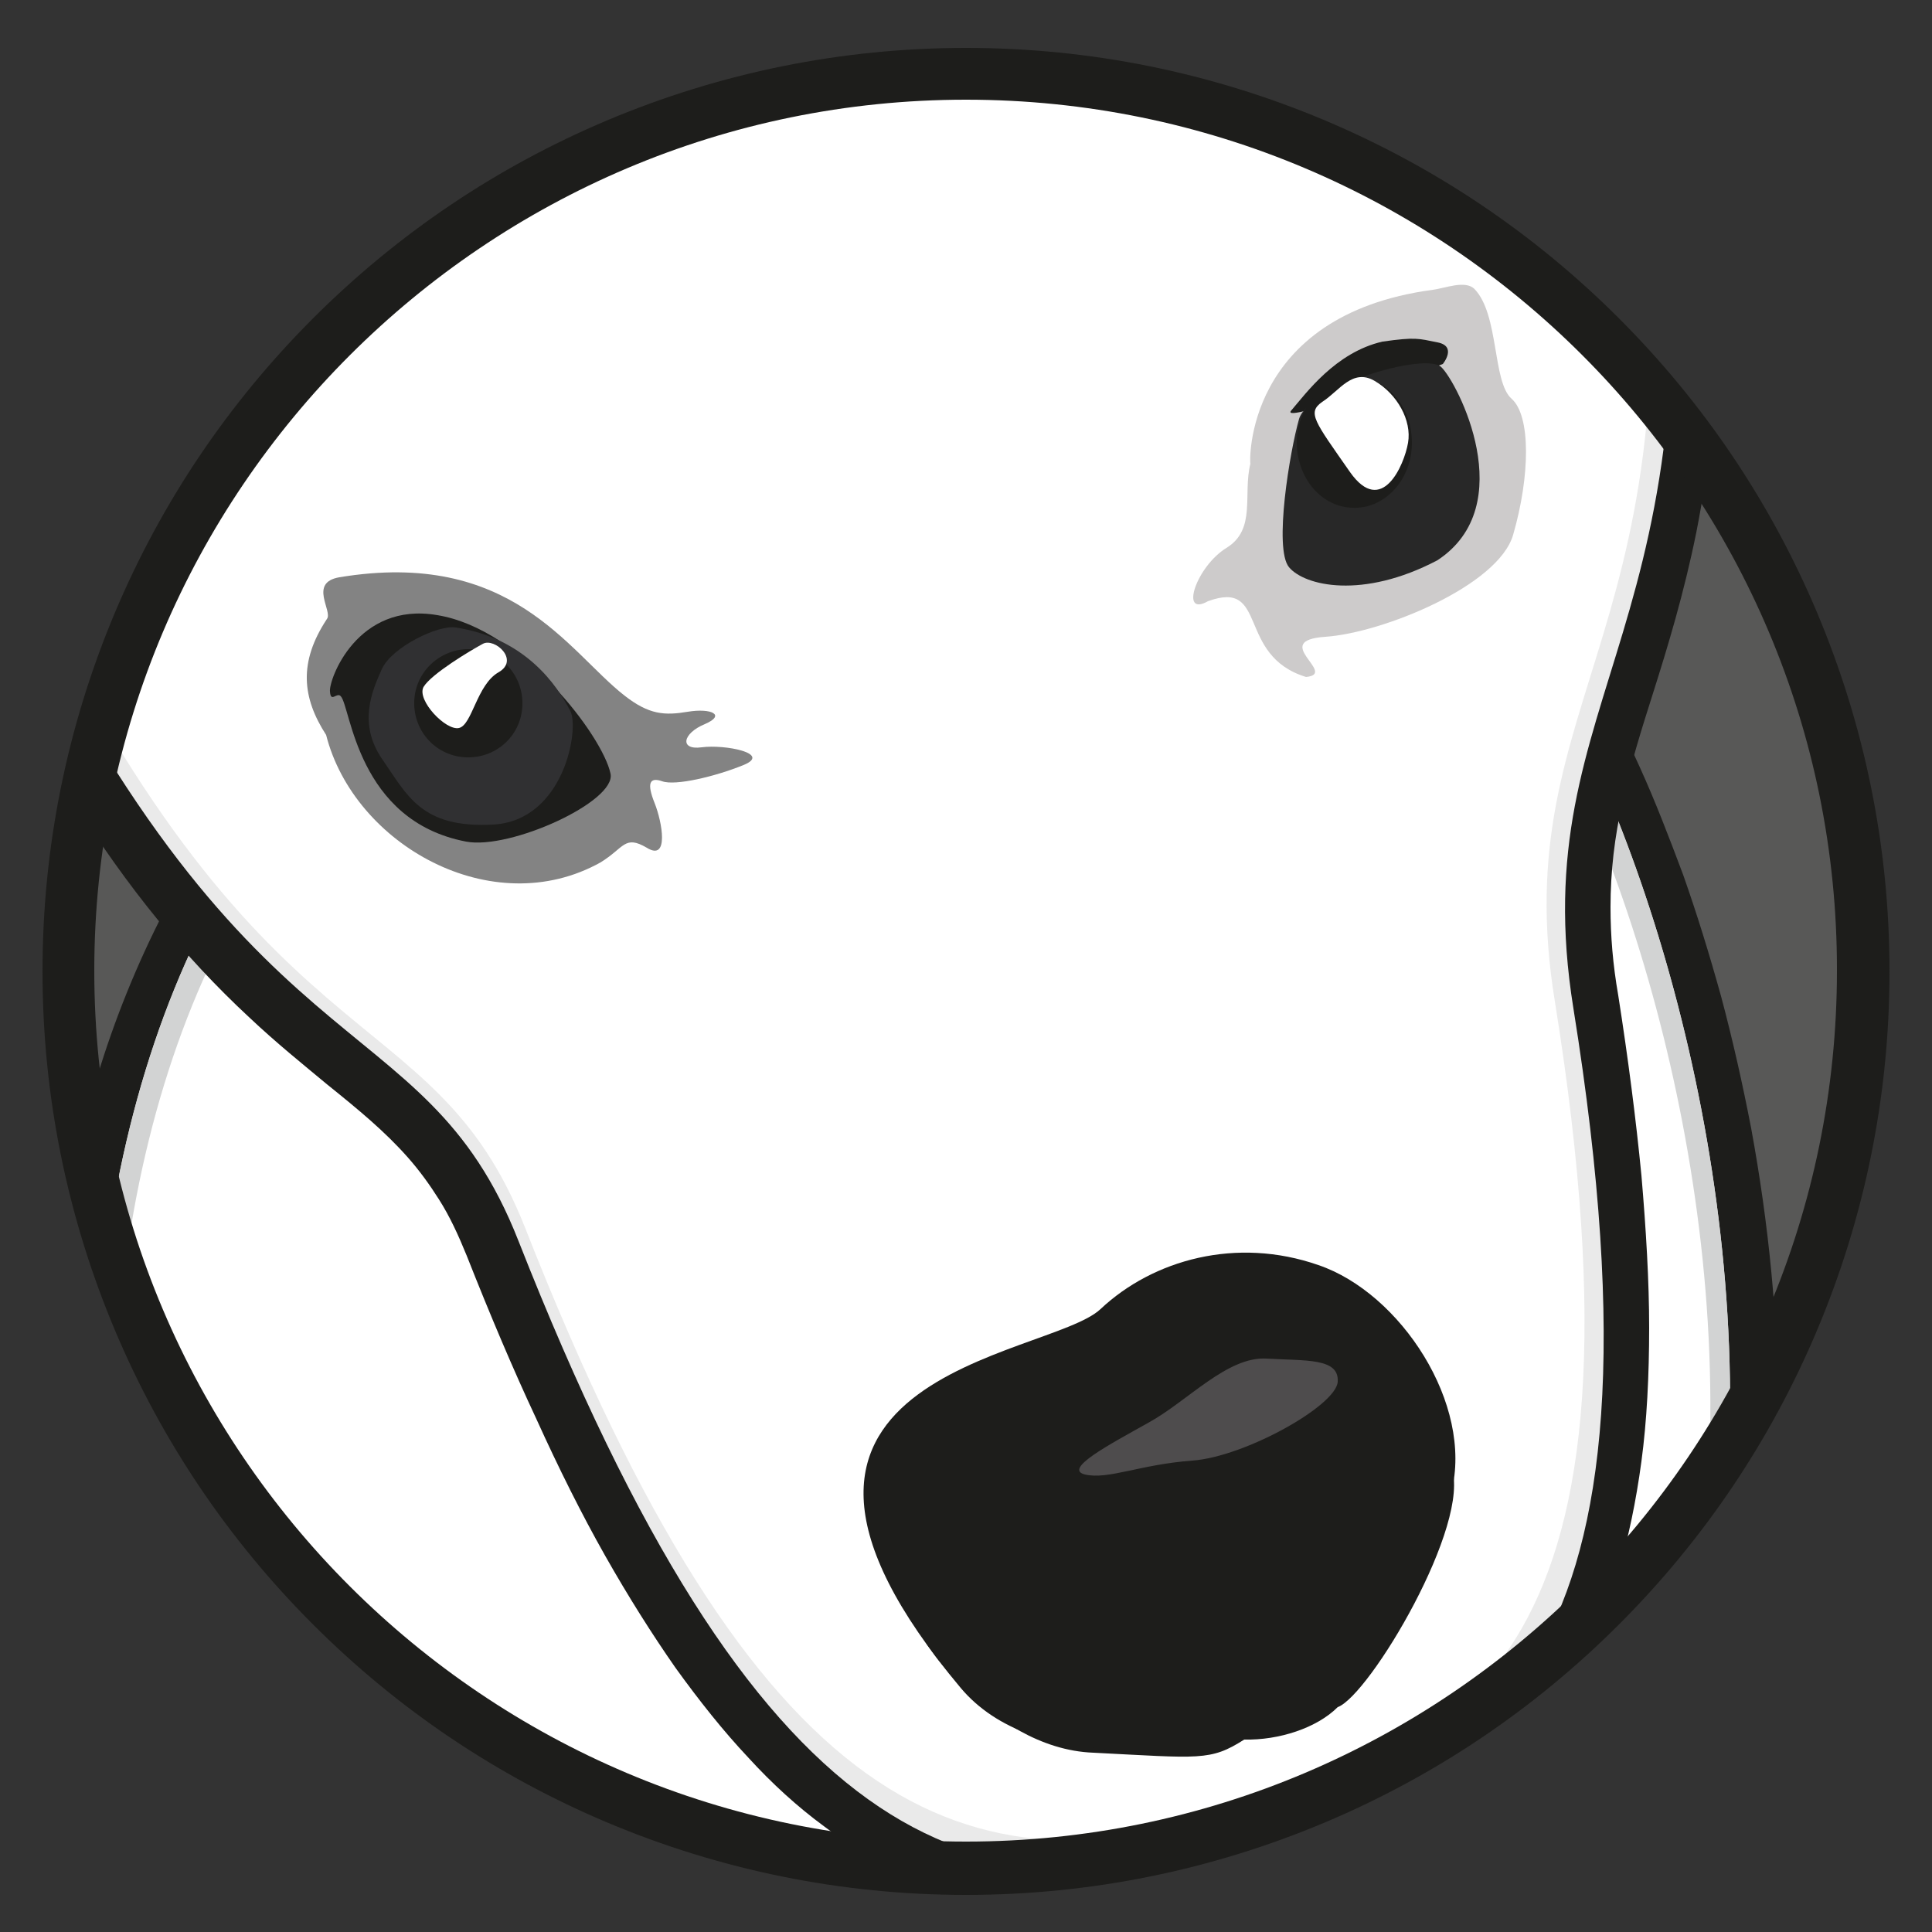
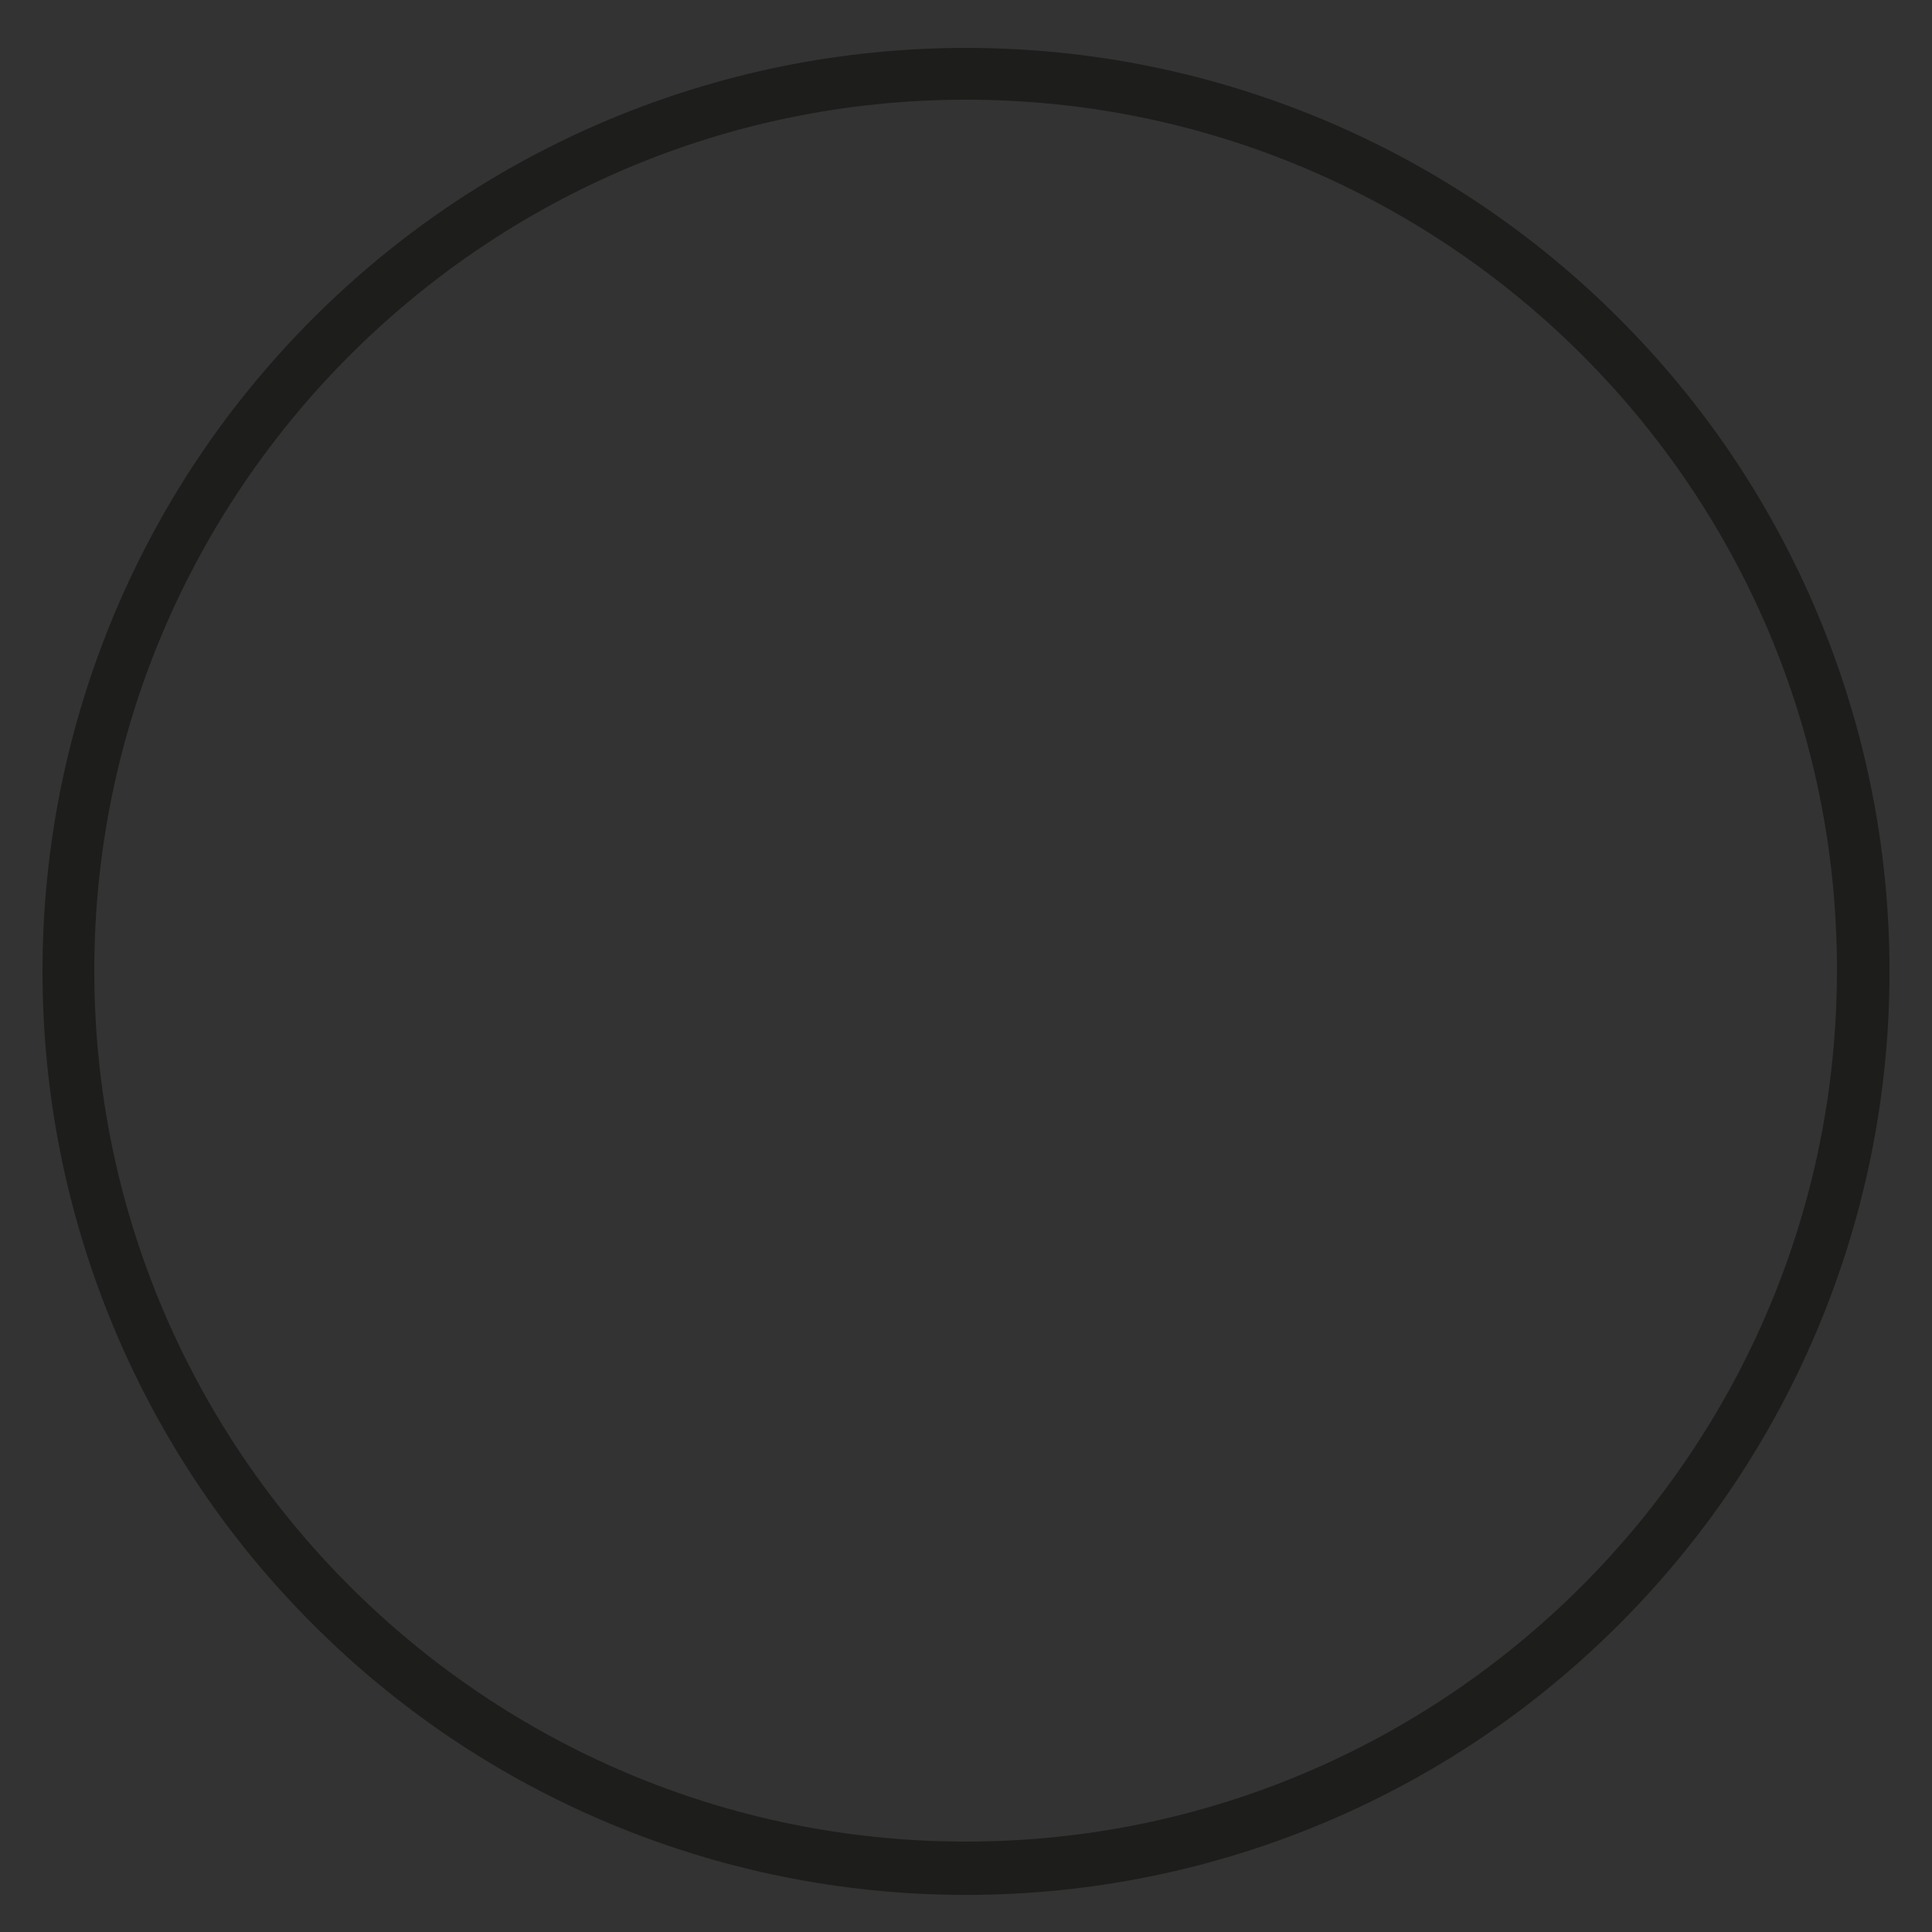
<svg xmlns="http://www.w3.org/2000/svg" xmlns:xlink="http://www.w3.org/1999/xlink" version="1.1" id="Livello_1" x="0px" y="0px" width="250px" height="250px" viewBox="0 0 250 250" style="enable-background:new 0 0 250 250;" xml:space="preserve">
  <rect x="0" y="0" width="250" height="250" fill="#333333" stroke="none" />
  <style type="text/css">
	.st0{clip-path:url(#SVGID_2_);fill:#585857;}
	.st1{clip-path:url(#SVGID_2_);}
	.st2{fill-rule:evenodd;clip-rule:evenodd;fill:#1D1D1B;}
	.st3{fill-rule:evenodd;clip-rule:evenodd;fill:#E1E1E0;}
	.st4{fill-rule:evenodd;clip-rule:evenodd;fill:#FFFFFF;}
	.st5{fill-rule:evenodd;clip-rule:evenodd;fill:#D2D3D3;}
	.st6{fill-rule:evenodd;clip-rule:evenodd;fill:#EAEAEA;}
	.st7{fill-rule:evenodd;clip-rule:evenodd;fill:#4E4C4D;}
	.st8{fill-rule:evenodd;clip-rule:evenodd;fill:#838383;}
	.st9{fill-rule:evenodd;clip-rule:evenodd;fill:#303032;}
	.st10{fill-rule:evenodd;clip-rule:evenodd;fill:#CDCBCB;}
	.st11{fill-rule:evenodd;clip-rule:evenodd;fill:#282828;}
	.st12{fill:#1D1D1B;}
</style>
  <g>
    <defs>
-       <path id="SVGID_1_" d="M243.7,125.6c0,65.5-53.1,118.7-118.7,118.7c-65.6,0-118.7-53.1-118.7-118.7C6.3,60.1,59.5,6.9,125,6.9    C190.5,6.9,243.7,60.1,243.7,125.6z" />
-     </defs>
+       </defs>
    <clipPath id="SVGID_2_">
      <use xlink:href="#SVGID_1_" style="overflow:visible;" />
    </clipPath>
    <path class="st0" d="M241.1,125.6c0,64.1-52,116.1-116.1,116.1c-64.1,0-116.1-52-116.1-116.1C8.9,61.5,60.9,9.5,125,9.5   C189.1,9.5,241.1,61.5,241.1,125.6z" />
    <g class="st1">
-       <path class="st2" d="M92.2,372.8c-1.9-1.4-3.7-3-5-4.3c-1-0.3-2-0.7-3-1.3c-0.7-0.5-1.5-1-2.2-1.8c-1-1-2.1-2.2-3.1-3.7    c-2.1-2.8-4-6-5-8.7c-1.2-2.9-2.1-5.9-2.6-9c-0.4-2.5-0.6-5.1-0.6-7.9c0-2.4,0.2-4.6,0.3-6.6c0.1-1.5,0.2-2.8,0.2-3.9    c0-0.6,0-1-0.1-1.2c-10.3-5.7-19.7-13.7-28.2-23.8c-7.9-9.4-14.8-20.6-20.4-33.1c-5.4-12-9.6-25-12.5-38.7    c-1.4-6.7-2.5-13.6-3.2-20.4c-0.7-6.8-1.1-13.7-1.1-20.5c0-8.4,0.6-16.7,1.7-24.7c1.1-8.2,2.8-16.1,5.1-23.6    c2.3-7.7,5.3-15,8.7-21.6c3.6-7,7.9-13.3,12.7-18.9c0.2-0.3,0.5-0.6,0.8-0.8c8.5-7.4,16-13.5,23-18.6c7.7-5.6,14.8-10,21.8-13.6    c3.6-1.9,7.3-3.5,10.9-4.9c3.7-1.4,7.4-2.6,11.1-3.5c3.7-0.9,7.6-1.6,11.4-2.1c3.8-0.5,7.8-0.7,11.7-0.7c9.4,0,19.3,1.3,30.2,4    c10.3,2.5,21.7,6.3,34.7,11.5c0.6,0.3,1.3,0.6,1.8,1c4.3,3.3,10.5,8.5,14.9,16.1c2.1,3.6,4.1,7.6,6,11.8c2,4.4,3.8,9.1,5.6,13.9    c1.8,5.1,3.4,10.3,4.9,15.7c1.5,5.6,2.8,11.4,3.9,17.1c2.3,12.5,3.5,24.9,3.5,36.8c0,10.8-1,21.3-2.9,31c-1,5.2-2.3,10.4-3.9,15.2    c-1.6,5.1-3.6,10.1-5.8,14.7c-9.9,20.8-27.2,37.4-48,48.6c-4.1,2.2-8.5,3.4-11.9,4.4c-1.4,0.4-2.7,0.8-3.8,1.1c0,0-0.1,0-0.1,0.1    c0.2,0.6,0.5,1.4,1.2,2.6l0.1,0.2c0.7,1.2,2.8,4.9,4.7,8.9c1.1,2.4,2.1,4.5,2.8,6.3c1,2.8,1.6,5,1.7,6.9c0,0.1,0,0.3,0,0.5v0    c0,0.2,0,0.4,0,0.7c1.1,4,1.7,7.2,1.7,9.8c0,2.5-0.5,4.5-1.4,6.3l0-0.1c-0.8,1.5-2,2.7-3.5,3.4c-1,1.5-2.4,2.8-4.1,3.7    c-1.9,1-4.2,1.5-7,1.5c-1.8,0-3.5-0.2-4.9-0.4c-0.1,0-0.1,0.1-0.2,0.1c-0.8,0.5-1.7,1-2.7,1.3c-1.4,0.5-3,0.7-4.6,0.7    c-1.6,0-3.1-0.2-4.6-0.7c-2-0.6-3.6-1.6-5-3c-0.3-0.2-1.3-0.8-1.9-1.1c-0.1-0.1-0.3-0.1-0.4-0.2c0,0.7,0.1,1.4,0.1,2.1    c0,2.3-0.2,4.4-0.7,6.4c-0.6,2.5-1.6,4.7-3,6.6c0,0,0,0,0,0c-0.4,0.6-0.9,1.1-1.5,1.5c-0.3,1.9-0.7,3.6-1.3,5.1    c-0.7,1.8-1.6,3.4-2.8,4.7c-1.7,1.8-3.8,3-6,3.4l0.1,0c-0.5,0.1-0.9,0.1-1.4,0.1c-0.6,0.4-1.2,0.7-1.8,1c-1.2,0.5-2.5,0.8-3.9,0.8    C99.6,377.2,96.3,375.8,92.2,372.8 M98,353.4L98,353.4L98,353.4 M104.5,350.3L104.5,350.3L104.5,350.3 M119.8,346.6    C119.8,346.7,119.8,346.7,119.8,346.6C119.8,346.7,119.8,346.7,119.8,346.6L119.8,346.6 M127.6,347C127.6,347,127.6,347,127.6,347    L127.6,347 M129.4,333.8C129.4,333.8,129.4,333.8,129.4,333.8L129.4,333.8 M154.2,321.9C154.2,321.9,154.3,321.9,154.2,321.9    C154.3,321.9,154.2,321.9,154.2,321.9C154.2,321.9,154.2,321.9,154.2,321.9 M154.2,321.9L154.2,321.9L154.2,321.9 M158.9,315.9    C158.9,315.9,158.9,315.9,158.9,315.9C158.9,315.9,158.9,315.9,158.9,315.9" />
      <path class="st3" d="M167.8,286.1c-8.3,4.5-18.7,4.2-20.3,9.2c-0.9,2.7-0.3,5.9,2.1,10.3c0.9,1.7,8.2,14.4,8.5,19.5    c0,0.6-4.6-6-4.6-5.4c0.1,1.9,4.7,7,4.3,6.6c-1.5-1.5,0.2,0.6,0.3,1c1.4,5,2.1,9.3,1.1,11.1c-0.6,1.1-9.6-12.1-8.8-11    c0.2,0.2-0.6,0.9-0.5,1.1c15.1,18.7-1,14-5.6,13.8c-1.6-0.1-6.6-12.1-7.4-11.8c-0.8,0.4,6.5,11.7,5.1,13.1    c-0.5,1.2-5.2,1.9-7.4-0.3c-3.7-3.8-13.4-4-12.2-17.5c-2.2-22.9-7.4-26.3-10.5-24.1c-3.1,2.2-8.1,4.4-10.6,3.9c-1-0.2-1.4,3,2.9,5    c2.3,1.1,7.2,5.4,6.2,9.5c-1.2,5.1,4,10.5,5.3,14.7c1.8,5.8,4.7,17.9,0.5,23.4c-0.9,1.1-3.6-9.6-3.4-8.3    c1.9,13.3-0.7,19.8-3.4,20.2c-2.1,0.3-5.5-10.8-7.2-14.9c-0.5-1.3-1.2-0.3-1.1-0.2c12.3,28.1-4.7,13.9-9.1,9.2    c-1.9-2.1-1.1-7.3-1.3-9.3c-0.3-2.5-0.5,2-0.7,7.3c-0.1,3.9-6.7-4.6-8.9-10c-6.8-16.5,2.5-28.3-6.2-33.1    C10.4,283.2-9.3,156.8,39,100.4C90.8,55,122.1,46.3,189.2,73.2C214.9,92.7,261.8,235.4,167.8,286.1L167.8,286.1z" />
      <path class="st4" d="M166.6,284.4c-8.1,4.4-18.3,4.1-19.8,8.9c-0.9,2.6-0.3,5.8,2,10c0.9,1.6,8,14.1,8.3,19.1    c0,0.6-4.5-5.8-4.4-5.3c0.1,1.8,4.6,6.8,4.2,6.5c-1.5-1.5,0.2,0.6,0.3,0.9c1.4,4.8,2.1,9.1,1.1,10.9c-0.6,1-9.4-11.8-8.6-10.7    c0.2,0.2-0.6,0.8-0.5,1c14.8,18.3-1,13.7-5.4,13.5c-1.6-0.1-6.5-11.9-7.3-11.5c-0.8,0.4,6.3,11.4,5,12.8c-0.5,1.2-5.1,1.8-7.2-0.3    c-3.6-3.7-13.1-3.9-11.9-17c-2.2-22.4-7.2-25.7-10.3-23.5c-3,2.1-7.9,4.3-10.4,3.8c-1-0.2-1.3,2.9,2.9,4.8c2.3,1.1,7,5.3,6.1,9.2    c-1.2,5,3.9,10.3,5.2,14.4c1.7,5.7,4.6,17.4,0.5,22.8c-0.9,1.1-3.5-9.4-3.3-8.1c1.8,13-0.6,19.3-3.3,19.8c-2,0.3-5.4-10.5-7-14.6    c-0.5-1.3-1.1-0.3-1.1-0.2c12,27.4-4.6,13.6-8.9,8.9c-1.9-2-1-7.1-1.2-9.1c-0.3-2.4-0.5,2-0.6,7.1c-0.1,3.8-6.5-4.5-8.7-9.8    c-6.6-16.1,2.5-27.6-6-32.3C13,281.5-6.2,158.2,40.9,103.2C91.5,58.8,122,50.3,187.5,76.6C212.6,95.6,258.3,234.9,166.6,284.4    L166.6,284.4z" />
      <path class="st2" d="M166.6,284.4c-8.1,4.4-18.3,4.1-19.8,8.9c-0.9,2.6-0.3,5.8,2,10c0.9,1.6,8,14.1,8.3,19.1    c0,0.6-4.5-5.8-4.4-5.3c0.1,1.8,4.6,6.8,4.2,6.5c-1.5-1.5,0.2,0.6,0.3,0.9c1.4,4.8,2.1,9.1,1.1,10.9c-0.6,1-9.4-11.8-8.6-10.7    c0.2,0.2-0.6,0.8-0.5,1c14.8,18.3-1,13.7-5.4,13.5c-1.6-0.1-6.5-11.9-7.3-11.5c-0.8,0.4,6.3,11.4,5,12.8c-0.5,1.2-5.1,1.8-7.2-0.3    c-3.6-3.7-13.1-3.9-11.9-17c-2.2-22.4-7.2-25.7-10.3-23.5c-3,2.1-7.9,4.3-10.4,3.8c-1-0.2-1.3,2.9,2.9,4.8c2.3,1.1,7,5.3,6.1,9.2    c-1.2,5,3.9,10.3,5.2,14.4c1.7,5.7,4.6,17.4,0.5,22.8c-0.9,1.1-3.5-9.4-3.3-8.1c1.8,13-0.6,19.3-3.3,19.8c-2,0.3-5.4-10.5-7-14.6    c-0.5-1.3-1.1-0.3-1.1-0.2c12,27.4-4.6,13.6-8.9,8.9c-1.9-2-1-7.1-1.2-9.1c-0.3-2.4-0.5,2-0.6,7.1c-0.1,3.8-6.5-4.5-8.7-9.8    c-6.6-16.1,2.5-27.6-6-32.3C13,281.5-6.2,158.2,40.9,103.2C91.5,58.8,122,50.3,187.5,76.6C212.6,95.6,258.3,234.9,166.6,284.4    L166.6,284.4z" />
-       <path class="st5" d="M167.8,286.1c-8.3,4.5-18.7,4.2-20.3,9.2c-0.9,2.7-0.3,5.9,2.1,10.3c0.9,1.7,8.2,14.4,8.5,19.5    c0,0.6-4.6-6-4.6-5.4c0.1,1.9,4.7,7,4.3,6.6c-1.5-1.5,0.2,0.6,0.3,1c1.4,5,2.1,9.3,1.1,11.1c-0.6,1.1-9.6-12.1-8.8-11    c0.2,0.2-0.6,0.9-0.5,1.1c15.1,18.7-1,14-5.6,13.8c-1.6-0.1-6.6-12.1-7.4-11.8c-0.8,0.4,6.5,11.7,5.1,13.1    c-0.5,1.2-5.2,1.9-7.4-0.3c-3.7-3.8-13.4-4-12.2-17.5c-2.2-22.9-7.4-26.3-10.5-24.1c-3.1,2.2-8.1,4.4-10.6,3.9c-1-0.2-1.4,3,2.9,5    c2.3,1.1,7.2,5.4,6.2,9.5c-1.2,5.1,4,10.5,5.3,14.7c1.8,5.8,4.7,17.9,0.5,23.4c-0.9,1.1-3.6-9.6-3.4-8.3    c1.9,13.3-0.7,19.8-3.4,20.2c-2.1,0.3-5.5-10.8-7.2-14.9c-0.5-1.3-1.2-0.3-1.1-0.2c12.3,28.1-4.7,13.9-9.1,9.2    c-1.9-2.1-1.1-7.3-1.3-9.3c-0.3-2.5-0.5,2-0.7,7.3c-0.1,3.9-6.7-4.6-8.9-10c-6.8-16.5,2.5-28.3-6.2-33.1    C10.4,283.2-9.3,156.8,39,100.4C90.8,55,122.1,46.3,189.2,73.2C214.9,92.7,261.8,235.4,167.8,286.1L167.8,286.1z" />
      <path class="st4" d="M166.6,284.4c-8.1,4.4-18.3,4.1-19.8,8.9c-0.9,2.6-0.3,5.8,2,10c0.9,1.6,8,14.1,8.3,19.1    c0,0.6-4.5-5.8-4.4-5.3c0.1,1.8,4.6,6.8,4.2,6.5c-1.5-1.5,0.2,0.6,0.3,0.9c1.4,4.8,2.1,9.1,1.1,10.9c-0.6,1-9.4-11.8-8.6-10.7    c0.2,0.2-0.6,0.8-0.5,1c14.8,18.3-1,13.7-5.4,13.5c-1.6-0.1-6.5-11.9-7.3-11.5c-0.8,0.4,6.3,11.4,5,12.8c-0.5,1.2-5.1,1.8-7.2-0.3    c-3.6-3.7-13.1-3.9-11.9-17c-2.2-22.4-7.2-25.7-10.3-23.5c-3,2.1-7.9,4.3-10.4,3.8c-1-0.2-1.3,2.9,2.9,4.8c2.3,1.1,7,5.3,6.1,9.2    c-1.2,5,3.9,10.3,5.2,14.4c1.7,5.7,4.6,17.4,0.5,22.8c-0.9,1.1-3.5-9.4-3.3-8.1c1.8,13-0.6,19.3-3.3,19.8c-2,0.3-5.4-10.5-7-14.6    c-0.5-1.3-1.1-0.3-1.1-0.2c12,27.4-4.6,13.6-8.9,8.9c-1.9-2-1-7.1-1.2-9.1c-0.3-2.4-0.5,2-0.6,7.1c-0.1,3.8-6.5-4.5-8.7-9.8    c-6.6-16.1,2.5-27.6-6-32.3C13,281.5-6.2,158.2,40.9,103.2C91.5,58.8,122,50.3,187.5,76.6C212.6,95.6,258.3,234.9,166.6,284.4    L166.6,284.4z" />
      <path class="st2" d="M128,246.1c-3.8-0.8-7.4-2-11-3.6c-3.6-1.6-7.1-3.7-10.4-6.2c-3.4-2.5-6.7-5.5-9.8-8.9    c-3.2-3.4-6.3-7.3-9.4-11.6c-3-4.3-6.1-9.2-9.1-14.5c-3-5.3-6-11.3-8.9-17.7c-3-6.4-6-13.5-9-21.1c-1.1-2.7-2.2-5.1-3.6-7.3    c-1.2-1.9-2.5-3.7-4-5.4c-3-3.4-6.4-6.2-10.5-9.5c-3-2.5-6.5-5.3-10.1-8.7c-4.2-3.9-8.1-8.1-11.8-12.6c-7.6-9.3-14.8-20.8-22-34.8    c-0.1,0.2-0.2,0.3-0.3,0.5c-2.4,4.1-5.2,8.8-8.4,12.7c-2.1,2.4-4.1,4.2-6.3,5.6c-2.9,1.8-6,2.8-9.2,2.8c-2.8,0-5.6-0.7-8.3-2.2    c-2.4-1.3-4.7-3.2-7-5.7c-4.3-4.7-8.4-11.6-12.8-21.1c-1.3-3-2-6-2-9c0-3,0.7-6,2-9.1c1-2.4,2.4-4.6,3.6-6.7    c1.6-2.7,3.2-5.3,4.1-8.1c1.5-5.5,3.4-10.8,5.6-15.6c2.2-4.7,4.7-9.1,7.6-13.2C-27.5,7.4-21.1,1-13.7-4c6.4-4.4,13.4-7.8,20.9-10    c3.3-1,6.7-1.7,10.1-2.2c3.2-0.5,6.3-0.7,9.3-0.7c5.4,0,10.3,0.7,14.2,2.2c1.4,0.5,2.6,1.1,3.8,1.7c3.9-2.2,8.5-4.5,13.8-6.7    c7.3-3,15.7-6,24.4-8.5c8.6-2.5,17.4-4.6,25.5-6c8.7-1.5,16.3-2.3,22.6-2.3c0.4,0,0.8,0,1.1,0c0.9-2.3,2.2-4.5,3.9-6.6    c1.6-2,3.4-3.9,5.6-5.6c2-1.6,4.3-3.2,6.8-4.6c2.4-1.4,5-2.6,7.8-3.7c2.7-1.1,5.6-2,8.6-2.7c6.1-1.5,12.4-2.3,18.8-2.3    c5.6,0,11.1,0.6,16.4,1.8c5.7,1.3,11,3.3,15.9,5.9c5.3,2.8,10.1,6.4,14.2,10.7c4.1,4.3,7.6,9.2,10.4,14.7c0.8,0.7,2.3,1.8,3.5,2.7    c3.4,2.6,7.7,5.8,11.3,9.2c2.2,2.1,3.9,4,5.2,5.8c0.9,1.2,1.6,2.4,2.1,3.6c0.7,1.7,1,3.3,1,5c0,0.2,0,0.5,0,0.7v0    c-0.8,13.9-2.6,24-5.5,30.8c-0.8,1.8-1.6,3.4-2.6,4.8c-1,1.5-2.2,2.9-3.5,3.9c-1.4,1.2-2.9,2.1-4.6,2.7c-1.6,0.6-3.3,0.9-5.1,0.9    c-2.5,0-5.1-0.6-7.8-1.9c-2-0.9-3.9-2.2-6.1-3.8c-2.2-1.7-4.3-3.6-6.4-5.6c0.2,3.6,0.3,7.1,0.3,10.5c0,10-0.9,19.4-2.7,28.5    c-1.6,7.9-3.7,14.8-5.6,20.8c-1.5,4.7-2.9,9.2-3.9,13.8c-1.1,4.9-1.6,9.3-1.6,13.9c0,3.7,0.3,7.4,1,11.4c1.3,8.3,2.3,16.1,3,23.3    c0.6,7,1,13.7,1,19.7c0,6.2-0.3,12.1-1,17.3c-0.7,5.2-1.7,10-3,14.3c-1.3,4.2-2.9,8.2-4.9,11.7c-1.9,3.4-4.1,6.5-6.6,9.2    c-4.4,4.8-9.7,8.7-16.4,11.9c-5.6,2.8-11.4,4.7-17.4,6.6c-9.3,3-17.6,4.4-25.2,4.4C135.4,247.3,131.6,246.9,128,246.1 M3.2,77.1    L3.2,77.1L3.2,77.1 M211.7,20.1L211.7,20.1L211.7,20.1 M240.9-27.8C240.9-27.8,240.9-27.8,240.9-27.8    C240.9-27.8,240.9-27.8,240.9-27.8" />
      <path class="st6" d="M214.4,11.5c9-2.9,39.5,58,43.8-15.4c0.4-7.1-21.1-20.1-22.2-22.3c-23.2-48.5-96.8-30.4-97.5-4    c-20.8-3.5-75.7,11.1-96,25.6c-3.2-11.2-66.3-12.9-83.2,49.8C-44.3,56.3-53.9,62.3-49,73c26.4,57.9,38.2-3.4,47.8-3.3    c33.3,71.5,55.7,58.8,68.3,90.9c30.6,77.8,58,89.1,95.9,77c28.3-9,54.7-19.3,40.6-107.1C196.9,89,223.8,81.8,214.4,11.5    L214.4,11.5z" />
      <path class="st4" d="M211.7,13.4c8.8-2.8,38.6,56.6,42.7-15c0.4-6.9-20.6-19.6-21.6-21.8c-22.7-47.3-94.5-29.7-95.1-3.9    c-20.3-3.4-73.9,10.9-93.7,24.9C40.8-13.3-20.7-15-37.2,46.3c-3.5,10.9-12.8,16.8-8.1,27.2c25.8,56.5,37.3-3.4,46.6-3.2    C33.9,140.1,55.7,127.7,68,159c29.8,75.9,56.6,87,93.6,75.1c27.6-8.8,53.4-18.8,39.6-104.5C194.6,89.1,221,82.1,211.7,13.4    L211.7,13.4z" />
      <path class="st2" d="M170.4,194.8c0.8-1.4,2.1-4.3-0.8-3c-3,1.4-6.4,4-5.4,9.4c0.9,5.3,3,3.2,5.9,5.3c2.9,2.1,2.2,5.2,0.3,7.7    c-1.9,2.5-6.4,6.3-8.9,6.3c-2.6-0.1-6.8-14.6-7.8-15.9c-1.1-1.3,4.3,14.8,3.5,16.6c-0.8,1.8-15.3,1.9-17.2-1.5    c-1.9-3.4,3.8-3.9,4.1-7c0.3-3.1-2.6-12.2-11.1-9.7c-4.2,0-3,1.9-1.5,2.2c1.5,0.2,7.7-0.3,3,4.3c-4.7,4.6-13.5,3.2-15.1,1.9    c-1.6-1.3,8.3,14.9,22.1,15.4c13.8,0.7,15.1,1.1,19.5-1.7c4.5,0.1,9.4-1.5,12.1-4.2c4.1-1.5,17.4-23.8,14.7-31.1    C180.3,203.1,169.7,196.2,170.4,194.8L170.4,194.8z" />
      <path class="st2" d="M142.4,169.4c6.8-6.4,17.6-9.4,28.2-5.7c10.6,3.6,20.1,18,17.2,29.4c-2.8,11.5-11.6,26.2-22.4,30    c-10.8,3.8-31.7,6.5-41.1-4.7C90.2,177.7,135.6,175.8,142.4,169.4L142.4,169.4z" />
      <path class="st7" d="M148.6,184.1c5.1-2.8,10.2-8.6,15.3-8.3c5.1,0.3,9.4-0.1,9.2,3c-0.2,3.1-12,9.7-18.8,10.2    c-6.8,0.5-10.9,2.5-13.9,1.8C137.5,190.1,143.6,186.9,148.6,184.1L148.6,184.1z" />
-       <path class="st8" d="M42.3,80.1c0.8-1-2.4-4.7,1.6-5.4c22.3-3.7,29.6,9.6,36.9,15.3c3.2,2.5,5.2,2.6,8.2,2.1c3-0.5,5,0.4,2.2,1.6    c-2.9,1.2-3.3,3.4-0.4,3c3-0.4,9.1,0.8,5.4,2.3c-3.7,1.5-8.8,2.7-10.5,2.1c-1.7-0.6-2,0.3-1,2.8c1,2.5,1.9,7.6-1,5.8    c-2.9-1.7-2.9,0-6,1.9c-14,7.8-31.9-2.3-35.5-16.5C39.1,90.3,38.6,85.7,42.3,80.1L42.3,80.1z" />
      <path class="st2" d="M44.1,90.1c-0.5-0.6-1.3,0.9-1.4-0.6c-0.2-1.5,3.5-11.7,13.9-9.9C67.6,81.4,78,95.3,79,100.1    c0.8,3.6-13,9.9-18.7,8.8C46.2,106.2,45.4,91.5,44.1,90.1L44.1,90.1z" />
      <path class="st9" d="M59,81.2c-2.2-0.4-8.3,2.5-9.6,5.4c-1.3,2.9-3.1,7.1,0.1,11.7c3.2,4.6,5,8.9,14.3,8.4    C73,106.2,75,94.3,73.8,92C72.1,88.7,68,82.6,59,81.2L59,81.2z" />
      <path class="st2" d="M60.8,84c3.9,0.1,6.9,3.3,6.8,7.2c-0.1,3.9-3.3,6.9-7.2,6.8c-3.9-0.1-6.9-3.3-6.8-7.2    C53.7,86.9,57,83.9,60.8,84L60.8,84z" />
      <path class="st4" d="M62.5,83.3c-1.5,0.8-6.7,3.9-7.7,5.6c-0.9,1.7,2.9,5.7,4.6,5.3c1.7-0.4,2.3-5.6,5.1-7.2    C67.3,85.4,64,82.5,62.5,83.3L62.5,83.3z" />
      <path class="st10" d="M161.8,60c-1,4,0.8,8.5-3.1,10.9c-3.9,2.4-6.1,9-2.4,6.9c7.9-2.9,3.6,7,12.7,9.8c4.2-0.4-4.8-4.7,2.5-5.2    c7.4-0.5,22.4-6.6,24.3-13.2c2.2-7.6,2.3-15.4-0.2-17.6c-2.5-2.2-1.6-10.9-4.8-14.2c-1.2-1.2-3.8-0.1-5.4,0.1    C160.8,40.8,161.7,60.2,161.8,60L161.8,60z" />
      <path class="st2" d="M167.1,53.1c1.9-2.2,5.7-7.5,11.8-8.9c4.3-0.6,4.6-0.4,7.1,0.1c2.6,0.5,0.7,2.8,0.7,2.8    S165.2,55.2,167.1,53.1L167.1,53.1z" />
      <path class="st11" d="M186.5,47.5c2.1,2,10.3,17.9-0.5,25c-9.7,5.1-17.2,3.3-19.2,0.9c-2-2.4,0.1-15,1.3-19.2    C169.4,50,184.4,45.5,186.5,47.5L186.5,47.5z" />
      <path class="st2" d="M175.5,48.8c4.1,0.1,7.3,4,7.2,8.7c-0.1,4.7-3.6,8.4-7.7,8.2c-4.1-0.1-7.3-4-7.2-8.7    C168,52.3,171.4,48.7,175.5,48.8L175.5,48.8z" />
      <path class="st4" d="M177.9,49.3c2.9,1.7,4.8,5.1,4.3,8c-0.5,2.9-3.4,9.6-7.5,3.8c-4.6-6.6-5.6-7.7-3.6-9.1    C173.3,50.6,175,47.6,177.9,49.3L177.9,49.3z" />
    </g>
  </g>
  <path class="st12" d="M125,245.2c-16.1,0-31.8-3.2-46.5-9.4c-14.2-6-27-14.6-38-25.6c-11-11-19.6-23.8-25.6-38  c-6.2-14.7-9.4-30.4-9.4-46.5c0-16.1,3.2-31.8,9.4-46.5c6-14.2,14.6-27,25.6-38c11-11,23.8-19.6,38-25.6c14.7-6.2,30.4-9.4,46.5-9.4  c16.1,0,31.8,3.2,46.5,9.4c14.2,6,27,14.6,38,25.6c11,11,19.6,23.8,25.6,38c6.2,14.7,9.4,30.4,9.4,46.5c0,16.1-3.2,31.8-9.4,46.5  c-6,14.2-14.6,27-25.6,38c-11,11-23.8,19.6-38,25.6C156.8,242,141.1,245.2,125,245.2z M125,12.9c-62.2,0-112.8,50.6-112.8,112.7  c0,62.2,50.6,112.7,112.8,112.7c62.2,0,112.7-50.6,112.7-112.7C237.8,63.4,187.2,12.9,125,12.9z" />
</svg>